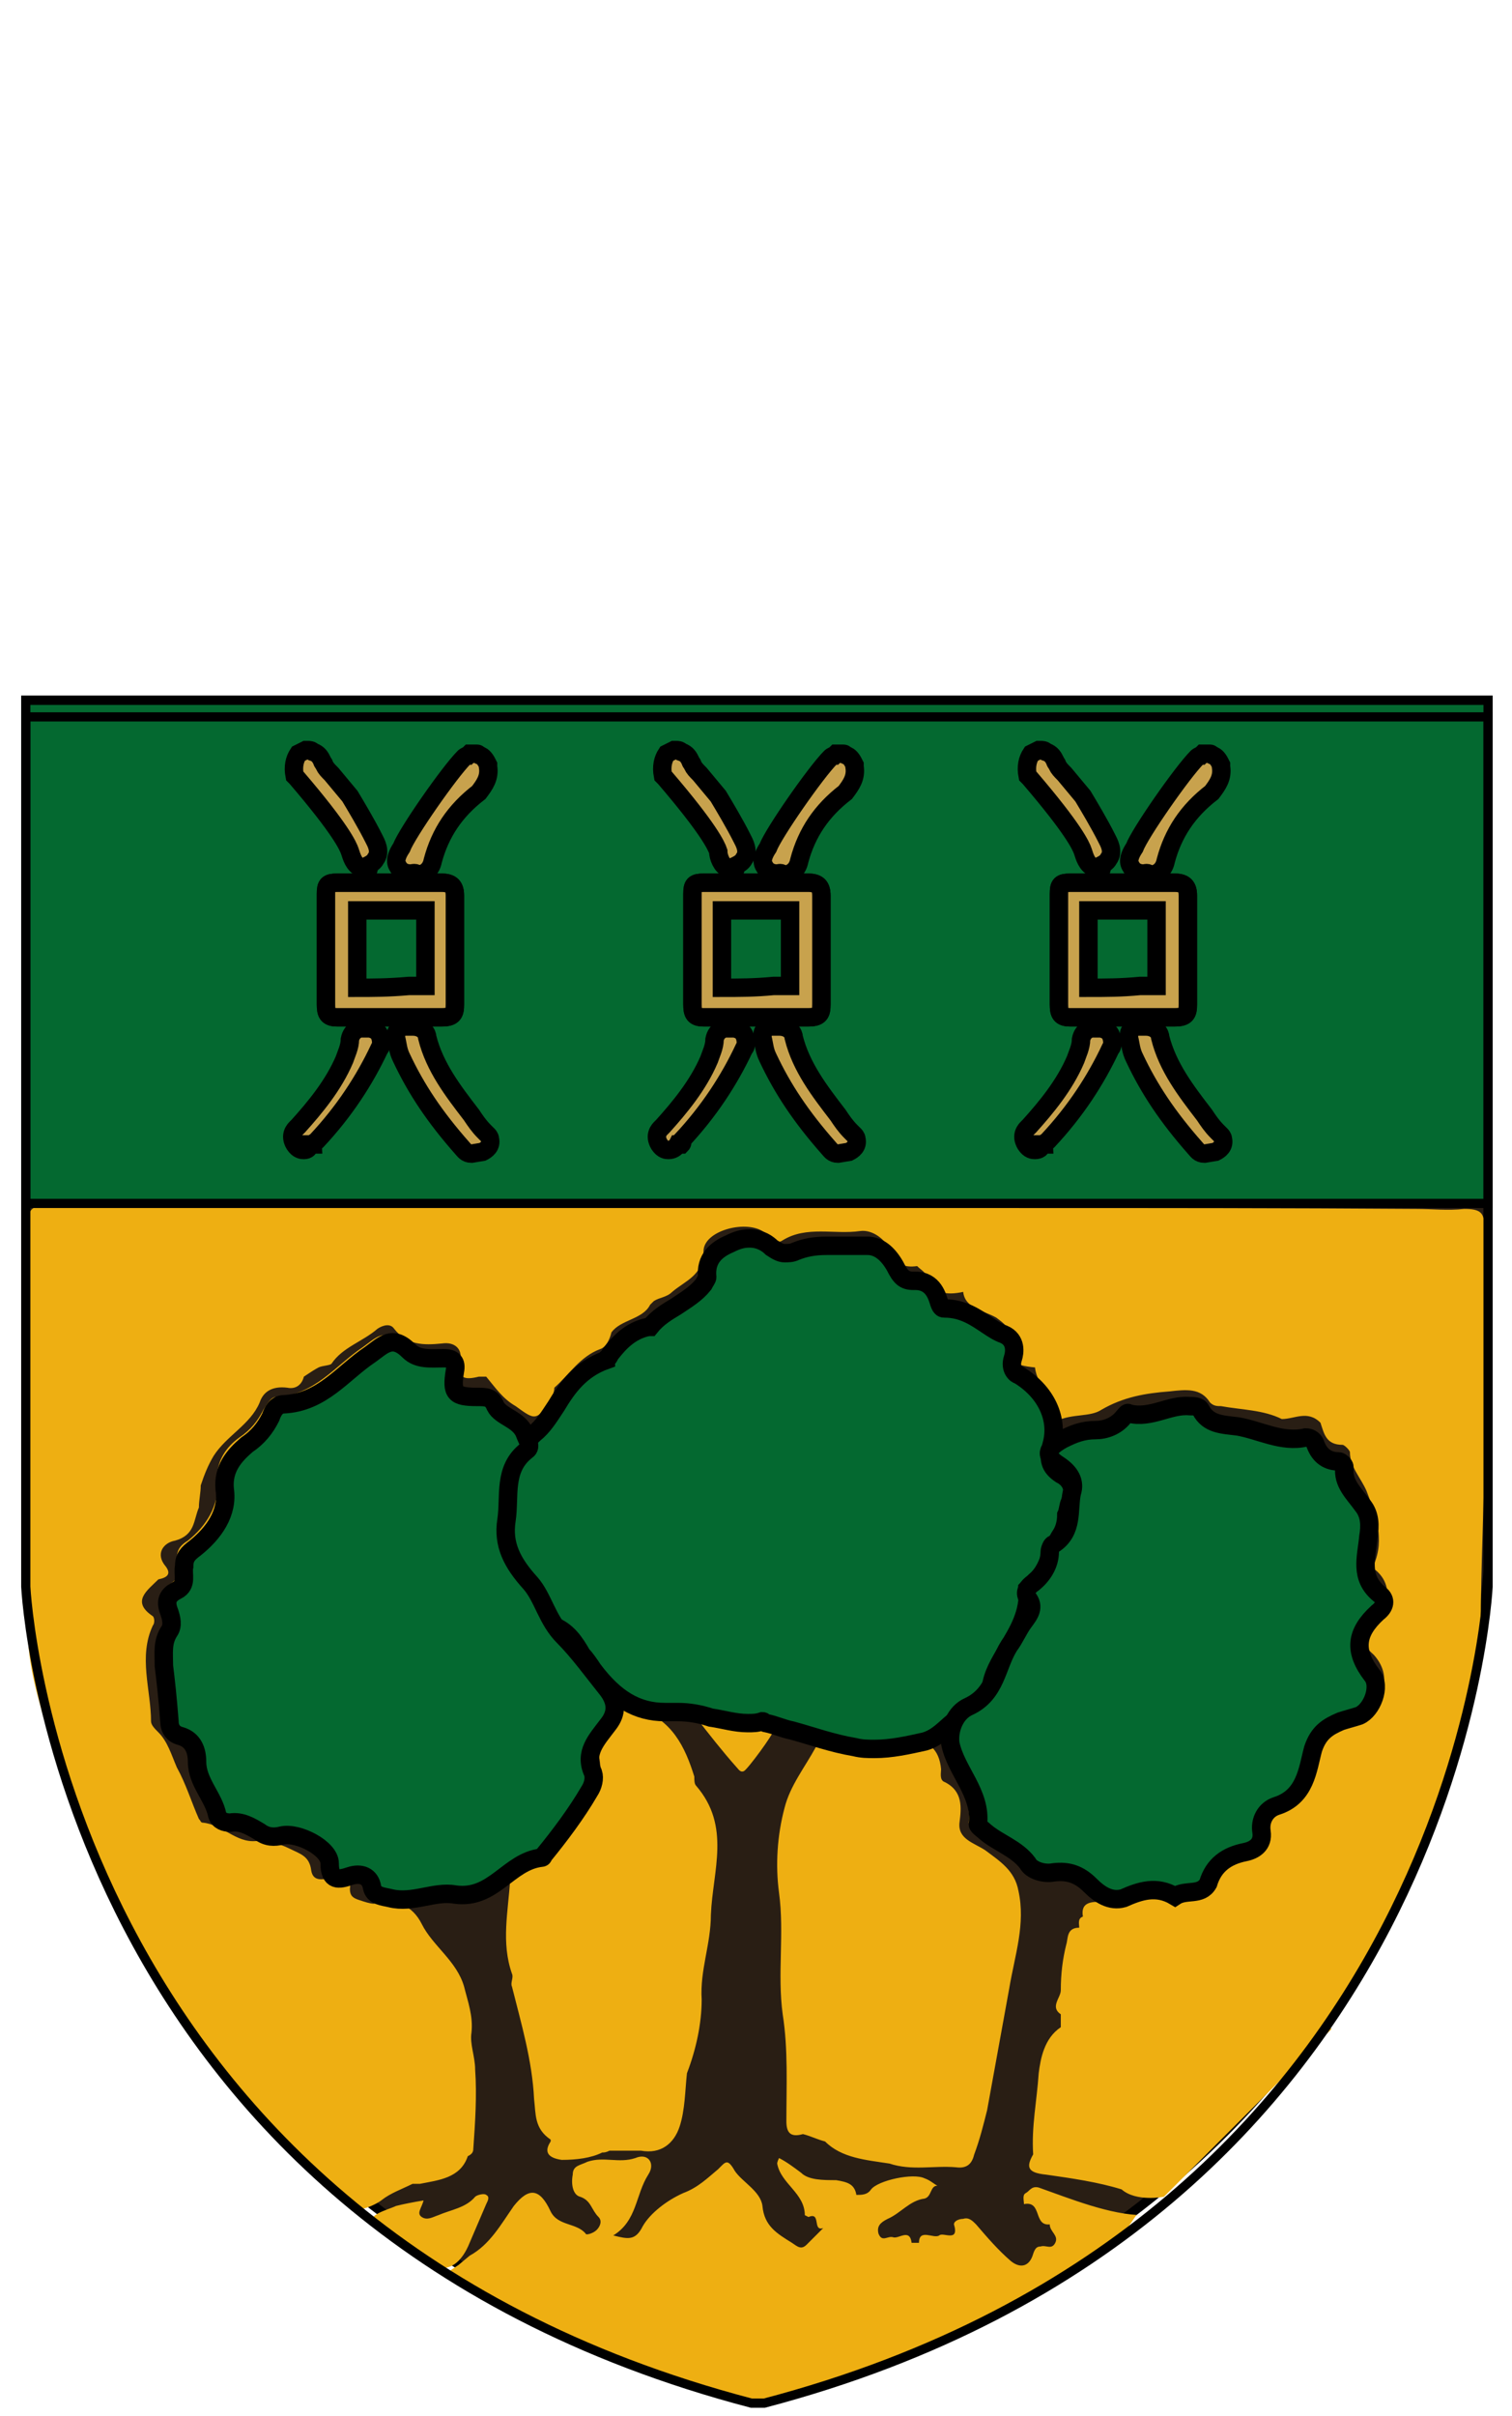
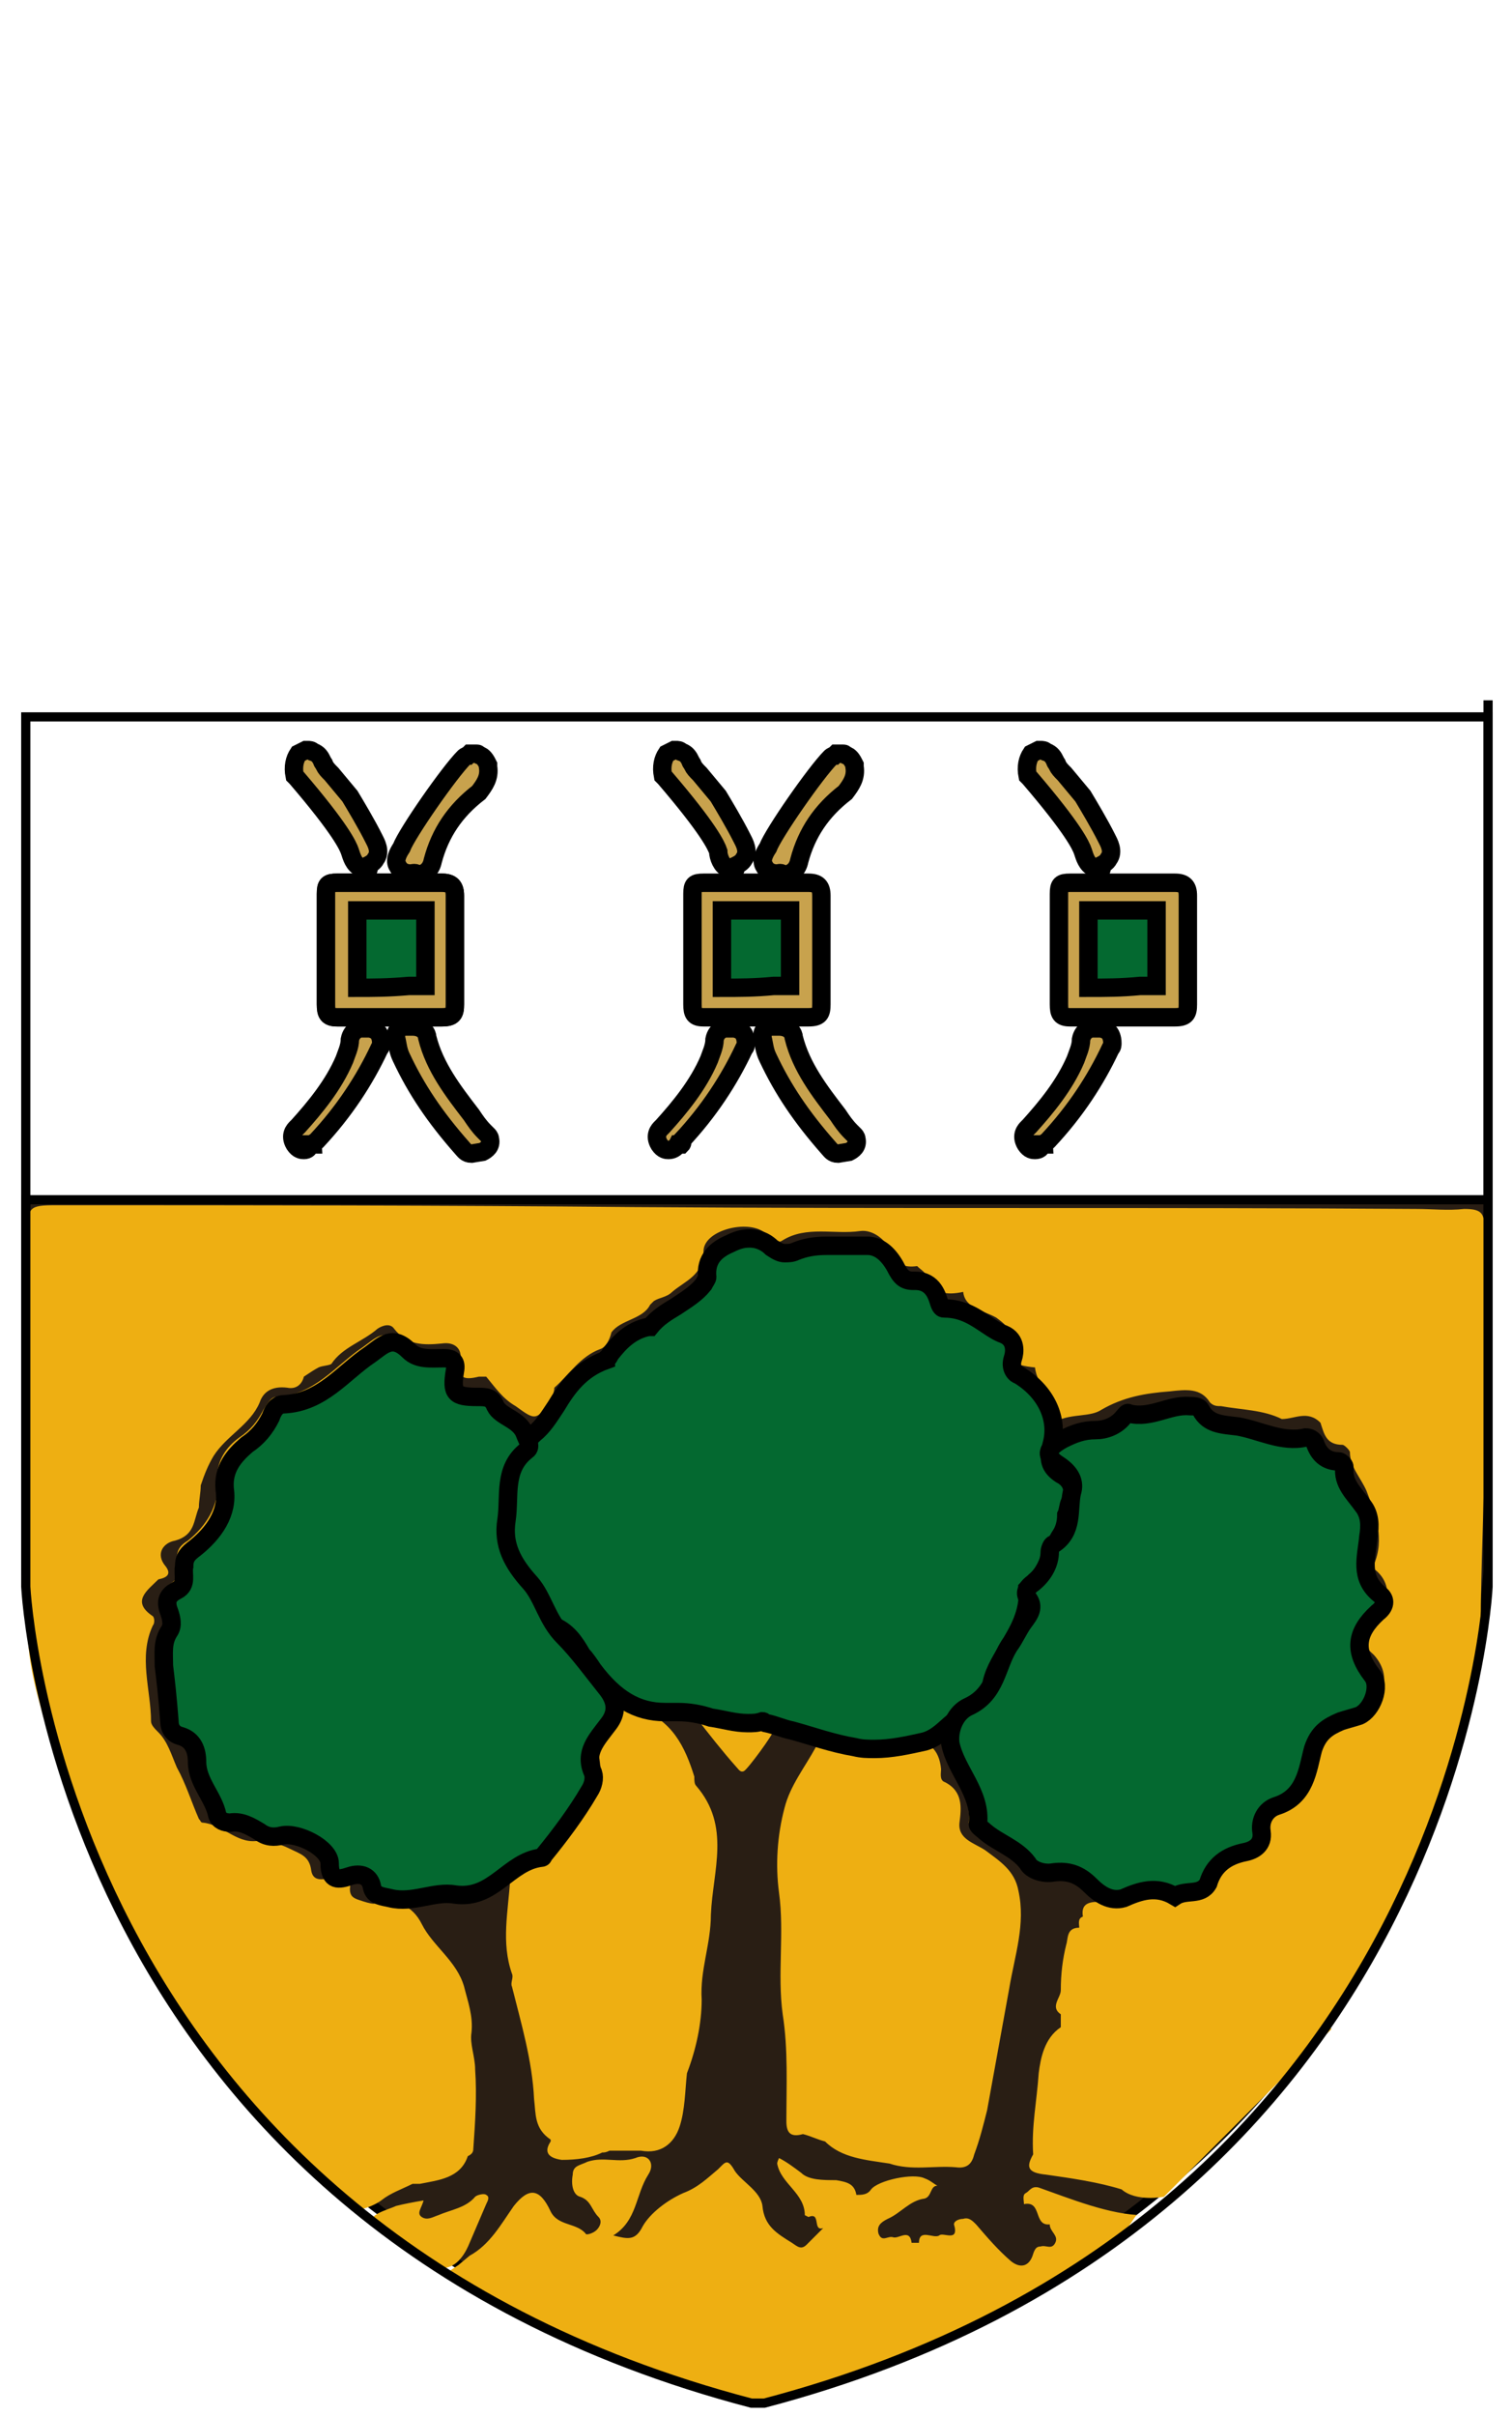
<svg xmlns="http://www.w3.org/2000/svg" version="1.1" id="Layer_1_xA0_Image_1_" x="0px" y="0px" viewBox="0 0 82.1 131.1" style="enable-background:new 0 0 82.1 131.1;" xml:space="preserve" width="82.1" height="131.1">
  <style type="text/css"> .st0{fill:#291E14;stroke:#000000;stroke-width:0.5;stroke-miterlimit:10;} .st1{fill:#EEAF12;} .st2{fill:#046930;stroke:#000000;stroke-miterlimit:10;} .st3{fill:#669EDD;} .st4{fill:#046930;stroke:#000000;stroke-width:0.5;stroke-miterlimit:10;} .st5{fill:#C8A24D;stroke:#000000;stroke-miterlimit:10;} .st6{fill:none;stroke:#000000;stroke-width:0.5;stroke-miterlimit:10;} </style>
  <g>
-     <path class="st0" d="M80.8,38v47.2c0,0-1.6,34.4-39.3,44.3h-0.7C3,119.6,1.4,85.2,1.4,85.2V65.1V38H80.8z" />
+     <path class="st0" d="M80.8,38v47.2c0,0-1.6,34.4-39.3,44.3h-0.7C3,119.6,1.4,85.2,1.4,85.2V65.1H80.8z" />
    <path class="st1" d="M72.3,110.1l-0.3-0.3c1.4-1.5,2-3.2,3-4.9l0.1-0.3l0.3-0.6c0.5-0.7,0.5-1.1,0.9-1.8c0.1,0,0.4-0.8,0.4-0.9 c0.2,0,0.4-1.2,0.8-1.9c0.7-1.7,0.3-0.9,0.9-2.6c1.1-3,1.4-5.5,2-8.5c0-3.3,0.2-6.7,0.2-10c0-3.9,0-7.8,0-11.7c0-0.8-0.2-1-1.1-1 c-0.9,0.1-1.7,0-2.6,0c-14.1-0.1-28.3,0-42.4-0.1c-10.5-0.1-21-0.1-31.5-0.1c-1.4,0-1.5,0.1-1.5,1.5c0,7.1,0,14.3,0,21.4 c0,2.1,0.6,4,1.2,6c0.9,2.8,1.8,5.6,3.1,8.3c1.4,3,3,5.9,5,8.6c0.1,0.2,0.3,0.3,0.5,0.2l0,0l0,0c-0.1,0.3,0.1,0.5,0.2,0.7 c1.1,1.2,2.3,2.4,3.4,3.6c0.3,0.3-0.1,0.4,0.4,0.4c0.1,0.1,0.2,0.2,0.2,0.3c0,0.1,0.3,0.3,0.3,0.3c0.8,1,1.9,1.9,3.2,3.1 c0.3,0.3,1.3-0.1,1.7-0.4c0.5-0.4,1.1-0.6,1.7-0.9c0.1,0,0.3,0,0.4,0c1-0.2,2.2-0.3,2.6-1.5c0.2-0.1,0.3-0.2,0.3-0.4 c0.1-1.4,0.2-2.9,0.1-4.3c0-0.7-0.3-1.4-0.2-2c0.1-0.9-0.2-1.7-0.4-2.5c-0.4-1.4-1.7-2.2-2.3-3.4c-0.5-1-1.4-1.4-2.6-1.1 c-0.2,0-0.5-0.1-0.8-0.2c-0.3-0.1-0.5-0.2-0.5-0.6c0.1-0.8-0.4-0.8-1-0.6c-0.5,0.1-1,0.2-1.1-0.4c-0.1-0.8-0.6-0.9-1.2-1.2 c-0.6-0.3-1.2-0.4-1.8-0.4c-1.1,0.1-1.8-0.9-2.9-1c-0.1,0-0.1-0.1-0.2-0.2c-0.4-0.9-0.7-1.9-1.2-2.8c-0.3-0.7-0.5-1.4-1-1.9 c-0.2-0.2-0.4-0.4-0.4-0.6c0-1.7-0.7-3.5,0.1-5.2c0.1-0.1,0.1-0.4,0-0.5c-1.2-0.8-0.3-1.4,0.3-2C9.1,85.6,9.3,85.4,9,85 c-0.6-0.7-0.1-1.3,0.5-1.4c1.1-0.3,1-1.1,1.3-1.8c0-0.4,0.1-0.8,0.1-1.2c0.2-0.6,0.4-1.1,0.7-1.6c0.7-1.1,2-1.7,2.5-2.9 c0.2-0.6,0.7-0.9,1.5-0.8c0.5,0.1,0.8-0.2,0.9-0.6c0.3-0.2,0.6-0.4,0.8-0.5c0.2-0.1,0.6-0.1,0.7-0.2c0.6-0.9,1.7-1.2,2.5-1.9 c0.3-0.2,0.7-0.3,0.9,0C22.1,73,23,73,24,72.9c0.7-0.1,1.1,0.3,1,0.9c-0.2,1,0.2,1.1,1,0.9c0.1,0,0.3,0,0.4,0 c0.5,0.6,0.9,1.2,1.6,1.6c1.1,0.8,1.1,0.8,2-0.4c0-0.2,0.1-0.4,0.1-0.6c0.8-0.7,1.4-1.7,2.5-2.1c0.3-0.1,0.5-0.5,0.6-0.9l0,0 c0.5-0.7,1.7-0.7,2.1-1.5c0.1-0.1,0.1-0.1,0.2-0.2c0.3-0.2,0.7-0.2,1-0.5c0.7-0.6,1.7-0.9,1.7-2.2c0-1.1,2.2-1.7,3.2-1.1 c0.3,0.2,0.7,0.8,1.1,0.5c1.3-0.8,2.8-0.3,4.2-0.5c0.7-0.1,1.4,0.5,1.6,1c0.3,0.8,0.8,1,1.5,0.9l0,0c0.2,0.2,0.4,0.3,0.5,0.5 c0.3,1,1.1,1.1,2,0.9c0,0,0,0,0,0c0.1,0.9,1.1,1,1.8,1.4c0.4,0.3,0.8,0.6,0.7,1c-0.5,1.3,0.3,1.6,1.4,1.7c0,0,0,0,0,0 c0.1,1,1.1,1.7,0.9,2.7c0,0.1,0.2,0.2,0.3,0.2c0.8-0.4,1.8-0.2,2.4-0.6c1.2-0.7,2.4-0.9,3.7-1c0.9-0.1,1.7-0.2,2.2,0.6 c0.2,0.2,0.4,0.2,0.6,0.2c1.1,0.2,2.3,0.2,3.3,0.7c0.7,0,1.4-0.5,2.1,0.2c0.2,0.6,0.3,1.2,1.2,1.2c0.1,0,0.4,0.3,0.4,0.4 c0,0.8,0.6,1.4,0.9,2.1c0.5,1.3,1,2.6,0.4,4c0,0.1,0,0.3,0.1,0.3c0.7,0.6,0.7,1.3,0.6,2.1l0,0c-0.5,0.4-0.9,0.8-1,1.4 c0,0.2,0,0.3,0,0.5c-0.1,0.3,0.1,0.4,0.3,0.6c1,1.1,0.6,2.5-0.7,3.2c-0.8,0.5-2.3,0.4-2.2,1.9c0,0.1-0.3,0.3-0.4,0.4 c-0.2,0.2-0.3,0.3-0.2,0.6c0.2,0.7-0.3,1-0.9,1.4c-0.6,0.4-1.6,0.6-1.5,1.6c0.2,1-0.5,1.4-1.4,1.6c-0.6,0.1-0.9,0.4-1.2,0.9 c-0.5,1-1.5,1.7-2.6,1.6c-1.3-0.1-2.6,0.2-3.9,0.2c-0.6,0-0.9,0.2-0.8,0.8c-0.3,0.1-0.2,0.4-0.2,0.6c-0.7,0-0.6,0.6-0.7,0.9 c-0.2,0.8-0.3,1.6-0.3,2.5c0,0.4-0.6,0.9,0,1.3c0,0.2,0,0.5,0,0.7c-0.9,0.6-1.1,1.7-1.2,2.5c-0.1,1.5-0.4,2.9-0.3,4.4 c-0.4,0.7-0.3,1,0.7,1.1c1.4,0.2,2.8,0.4,4.1,0.8c0.8,0.7,2.3,0.4,2.3,0.4 M32.7,116.8c0.1,0,0.2,0,0.4-0.1c0.6,0,1.1,0,1.7,0 c1.1,0.2,1.8-0.4,2.1-1.3c0.3-0.9,0.3-2,0.4-2.9c0.5-1.3,0.8-2.7,0.8-4c-0.1-1.6,0.5-3,0.5-4.6c0.1-2.4,1.1-4.8-0.8-7 c-0.1-0.1-0.1-0.3-0.1-0.5c-0.5-1.6-1.2-3.1-3.1-3.7c-0.2-0.1-0.4-0.3-0.7-0.2c-0.3,0.2-1.5,2.4-1.4,2.7c0.2,0.8,0.1,1.4-0.5,2.1 c-1,1.7-1.7,3.7-4,4.5c-0.1,0.1-0.3,0.1-0.3,0.2c-0.1,1.7-0.5,3.4,0.1,5.1c0.1,0.2-0.1,0.5,0,0.7c0.5,2,1.1,4,1.2,6.1 c0.1,0.8,0,1.6,0.9,2.2c0,0,0,0.1,0,0.1c-0.4,0.6-0.1,0.9,0.6,1C31.3,117.2,32.1,117.1,32.7,116.8z M48.3,117.4 c1.2,0.4,2.4,0.1,3.6,0.2c0.7,0.1,0.9-0.3,1-0.7c0.3-0.8,0.5-1.6,0.7-2.4c0.4-2.2,0.8-4.4,1.2-6.6c0.3-1.8,0.9-3.5,0.5-5.3 c-0.2-1.1-1-1.6-1.8-2.2c-0.6-0.4-1.5-0.6-1.4-1.5c0.1-0.8,0.2-1.7-0.8-2.2c-0.3-0.1-0.2-0.5-0.2-0.7c-0.1-1.1-0.7-1.6-1.8-1.6 c-1.5,0-3,0.5-4.5,0.1c-0.2-0.1-0.4,0.2-0.5,0.3c-0.6,1.1-1.4,2.1-1.7,3.3c-0.4,1.5-0.5,3.1-0.3,4.6c0.3,2.2-0.1,4.4,0.2,6.6 c0.3,1.9,0.2,3.9,0.2,5.8c0,0.6,0.2,0.9,0.9,0.7c0.4,0.1,0.8,0.3,1.2,0.4C45.7,117.1,47,117.2,48.3,117.4z M25.1,123.2L25.1,123.2 M27.6,125.1c1.1,1.1,3,1.3,4.2,2.3c0.3,0.3,0.8-0.2,1.2,0.3c0.7,0.9,2.1,0.9,3.1,1.3c1.2,0.5,2.7,0.7,4.1,1.1 c0.6,0.2,1.4,0.4,1.9,0.2c1.3-0.6,2.7-0.7,4-1.3c1.2-0.1,3.8-1.5,3.8-1.5s1.7-0.8,2.7-1.2c2.1-0.9,3.7-2.2,5.6-3.2 c0.7-0.3,2.2-1.2,2.8-1.9c0.2-0.3,0.3-0.4,0.7-1c0,0,0.5,0,0.4,0c-1.8,0-4-0.9-5.7-1.5c-0.4-0.1-0.5,0.2-0.7,0.3 c-0.2,0.1-0.1,0.4-0.1,0.6c1-0.2,0.5,1.2,1.4,1.1c0,0.4,0.5,0.6,0.3,1c-0.2,0.4-0.5,0.1-0.8,0.2c-0.2,0-0.3,0.1-0.4,0.4 c-0.2,0.7-0.7,0.8-1.2,0.4c-0.7-0.6-1.3-1.3-1.9-2c-0.2-0.2-0.4-0.4-0.7-0.3c-0.2,0-0.5,0.1-0.5,0.3c0.3,1-0.6,0.4-0.8,0.6 c-0.3,0.2-1.1-0.4-1.1,0.4l0,0c-0.1,0-0.3,0-0.4,0l0,0c-0.1-0.8-0.7-0.2-1-0.3c-0.3-0.1-0.6,0.3-0.8-0.2c-0.1-0.4,0.1-0.6,0.5-0.8 c0.7-0.3,1.2-1,2-1.1c0.4-0.1,0.3-0.7,0.7-0.7c-0.2-0.1-0.4-0.3-0.7-0.4c-0.6-0.3-2.5,0.1-2.9,0.6c-0.2,0.3-0.5,0.3-0.8,0.3l0,0 c-0.1-0.6-0.5-0.7-1.1-0.8c-0.7,0-1.5,0-1.9-0.4c-0.4-0.3-0.8-0.6-1.2-0.8c-0.1,0.2-0.1,0.3-0.1,0.3c0.2,1.1,1.5,1.6,1.5,2.8 c0,0,0.2,0.1,0.2,0.1c0.7-0.3,0.2,0.8,0.8,0.6c-0.3,0.3-0.6,0.6-0.9,0.9c-0.3,0.3-0.5,0.1-0.8-0.1c-0.8-0.5-1.5-0.9-1.6-2 c-0.1-0.8-1.1-1.3-1.5-1.9c-0.4-0.7-0.5-0.5-0.9-0.1c-0.6,0.5-1.1,1-1.9,1.3c-0.9,0.4-1.8,1.1-2.2,1.8c-0.4,0.8-0.8,0.7-1.6,0.5 c1.3-0.8,1.2-2.2,1.9-3.3c0.4-0.6,0-1.2-0.7-0.9c-0.9,0.3-1.7-0.1-2.6,0.2c-0.4,0.2-0.8,0.2-0.8,0.7c-0.1,0.5,0,1.1,0.4,1.2 c0.6,0.2,0.6,0.7,1,1.1c0.2,0.2,0.1,0.5-0.1,0.7c-0.2,0.2-0.6,0.3-0.6,0.2c-0.5-0.6-1.5-0.4-1.9-1.2c-0.6-1.3-1.2-1.3-2-0.3 c-0.7,1-1.3,2.1-2.4,2.7l-0.6,0.5l-0.6,0.4 M27.7,82.6c-0.1,0.9,0,1.7,0.7,2.2c0.7,0.4,0.8,1,0.9,1.6c0.1,0.5,0.2,0.9,0.7,1.1 c1.3,0.5,1.6,1.7,2.3,2.7c1,1.3,2.2,2.2,3.8,2.1c1.7-0.1,3.2,0.9,4.9,0.5c0.1,0,0.3,0.1,0.4,0.1c1.6,0.5,3.1,1,4.7,1.4 c1.2,0.2,2.5,0,3.6-0.5c1.1-0.5,1.7-1.6,2.9-2.1c0.2-0.1,0.4-0.3,0.4-0.4c0.3-1.9,2.2-3.2,2-5.3c0-0.2,0.3-0.5,0.5-0.7 c0.7-0.7,0.8-1.7,1.3-2.4c0.3-0.4,0.2-1.2,0.4-1.8c0.1-0.3,0.1-0.7-0.3-0.9c-0.9-0.5-1-1.2-0.8-2.1c0.3-1.2-0.3-2.6-1.6-3.3 c-0.5-0.3-0.7-0.9-0.6-1.4c0.1-0.3,0.2-0.6-0.2-0.8c-1-0.4-1.7-1.4-2.9-1.4c-0.4,0-0.7-0.2-0.8-0.6c-0.1-0.4-0.3-0.9-0.8-0.8 c-0.9,0-1.2-0.5-1.6-1.1c-0.2-0.4-0.6-0.9-1.1-0.8c-1.2,0.1-2.5-0.3-3.7,0.2c-0.8,0.3-1.4,0.2-1.9-0.2c-0.6-0.5-1-0.5-1.7-0.1 c-0.7,0.3-1,0.6-0.9,1.3c0,0.3-0.1,0.5-0.2,0.7c-0.7,1.1-2.1,1.5-3,2.5c-0.1,0.1-0.2,0.1-0.3,0.1c-0.8,0.2-1.2,0.7-1.7,1.2 c-0.1,0.2-0.2,0.5-0.4,0.5c-2,0.6-2.4,2.7-3.8,3.9C28,79,27.4,80.8,27.7,82.6z M8.6,90.3c0.1,0.9,0.1,1.8,0.2,2.7 c0,0.4,0.2,0.7,0.6,0.8c0.7,0.2,0.9,0.7,0.9,1.4c0,1.1,0.9,1.9,1.1,2.9c0.1,0.3,0.3,0.4,0.7,0.4c0.6-0.1,1.1,0.2,1.6,0.5 c0.4,0.3,0.7,0.3,1.2,0.2c0.9-0.2,2.6,0.7,2.6,1.5c0,0.9,0.6,0.8,1.1,0.7c0.7-0.2,1.1,0,1.2,0.6c0.1,0.5,0.6,0.5,1,0.6 c1.2,0.3,2.4-0.4,3.5-0.2c2.2,0.4,2.9-1.8,4.7-2c0,0,0-0.1,0.1-0.1c0.9-1.1,1.8-2.3,2.5-3.5c0.2-0.3,0.4-0.7,0.2-1 c-0.4-1.1,0.3-1.8,0.8-2.6c0.4-0.5,0.6-1.2,0-1.9c-0.8-1-1.6-2.1-2.4-2.9c-0.9-0.9-1.1-2.1-1.8-2.9c-1-1.1-1.5-2.1-1.3-3.4 c0.2-1.3-0.2-2.8,1.1-3.8c0.3-0.2,0.1-0.6-0.1-0.9c-0.3-0.7-1.2-0.9-1.6-1.5c-0.3-0.5-0.6-0.5-1-0.5c-1.2,0-1.4-0.3-1.2-1.4 c0.1-0.6-0.1-0.7-0.6-0.7c-0.7,0-1.4,0.1-1.9-0.4c-0.9-0.9-1.4-0.3-2.1,0.2c-1.5,1-2.6,2.6-4.7,2.7c-0.3,0-0.5,0.4-0.7,0.7 c-0.3,0.6-0.7,1.1-1.3,1.5c-0.7,0.5-1.3,1.3-1.2,2.4c0.1,1.3-0.6,2.4-1.6,3.2c-0.5,0.3-0.6,0.6-0.6,1c0,0.5,0.2,1-0.3,1.3 c-0.5,0.3-0.5,0.7-0.4,1.2c0.1,0.4,0.2,0.7,0,1C8.5,89,8.6,89.6,8.6,90.3z M63.5,102.9c0.5-0.4,1.4-0.1,1.6-0.8c0.3-1,1-1.5,2-1.7 c0.6-0.1,1.1-0.4,0.9-1.1c-0.1-0.7,0.2-1.2,0.8-1.4c1.6-0.5,1.7-2,2-3.1c0.3-0.9,0.8-1.2,1.5-1.5c0.3-0.1,0.7-0.2,1-0.3 c0.7-0.3,1.2-1.6,0.7-2.2c-1.1-1.2-1-2.3,0.3-3.4c0.3-0.3,0.5-0.7,0.1-1c-1-0.9-0.6-2.1-0.6-3.1c0-0.7,0-1.2-0.3-1.7 c-0.4-0.6-1.1-1.2-1-2.1c0-0.1-0.2-0.3-0.3-0.3c-0.7,0-1.1-0.4-1.3-1c-0.1-0.2-0.3-0.3-0.5-0.3c-1.3,0.4-2.5-0.4-3.7-0.6 c-0.8-0.1-1.6-0.1-2-0.9c-0.1-0.2-0.3-0.2-0.6-0.2c-1.1-0.1-2.1,0.7-3.3,0.4c-0.1,0-0.2,0.2-0.3,0.2c-0.4,0.4-0.9,0.6-1.5,0.7 c-0.6,0-1.2,0.2-1.8,0.5c-0.9,0.4-1,0.9-0.2,1.4c0.6,0.4,0.8,0.9,0.7,1.5c-0.3,1,0.1,2.1-1,2.8c-0.1,0.1-0.2,0.3-0.2,0.4 c0,0.7-0.4,1.2-0.9,1.7c-0.2,0.2-0.5,0.5-0.3,0.8c0.4,0.5,0,0.9-0.2,1.3c-0.3,0.4-0.5,0.9-0.8,1.3c-0.7,1.1-0.7,2.6-2.2,3.3 c-0.6,0.3-1.1,1.2-1,2c0.2,1.5,1.7,2.7,1.5,4.4c0,0.1,0.2,0.3,0.4,0.4c0.7,0.6,1.7,0.8,2.3,1.7c0.2,0.3,0.9,0.5,1.4,0.5 c0.8-0.1,1.5,0.1,2,0.7c0.5,0.5,1.1,0.9,1.8,0.7C61.6,102.6,62.5,102.2,63.5,102.9z M23,119.4c-0.6,0.1-1.1,0.2-1.5,0.3 c-0.4,0.2-1.7,0.5-1.2,1c0.8,0.6,2.1,1.8,3.1,2.2c1,0.5,1.7-0.2,2.1-1.2c0.3-0.7,0.6-1.4,0.9-2.1c0.1-0.2,0.2-0.4,0-0.5 c-0.1-0.1-0.5,0-0.6,0.1c-0.5,0.6-1.3,0.7-2,1c-0.3,0.1-0.6,0.3-0.9,0.1C22.6,120.1,22.9,119.8,23,119.4z M42,93.9 c-0.1-0.1-0.1-0.2-0.2-0.2c-0.6-0.2-1.1-0.6-1.8-0.5c-0.6,0.1-1.2,0.2-1.7-0.4c-0.1-0.1-0.3-0.2-0.5-0.1c-0.2,0.2-0.1,0.3,0,0.5 c0.7,0.9,1.4,1.8,2.2,2.7c0.1,0.1,0.2,0.3,0.4,0.2C40.6,96,42,94.1,42,93.9z" />
    <g>
      <path class="st2" d="M47.5,94.9c-0.4,0-0.7,0-1.1-0.1c-1.2-0.2-2.3-0.6-3.4-0.9c-0.5-0.1-0.9-0.3-1.4-0.4c-0.1,0-0.1-0.1-0.2-0.1 c-0.3,0.1-0.5,0.1-0.8,0.1c-0.7,0-1.3-0.2-2-0.3c-0.6-0.2-1.2-0.3-1.8-0.3c-0.1,0-0.2,0-0.3,0c-0.1,0-0.2,0-0.4,0 c-1.5,0-2.7-0.7-3.9-2.3c-0.2-0.3-0.4-0.6-0.6-0.8c-0.4-0.7-0.8-1.3-1.6-1.6c-0.6-0.2-0.9-0.7-1-1.5c-0.1-0.6-0.2-0.9-0.7-1.2 c-0.8-0.5-1.1-1.4-0.9-2.6c-0.3-1.9,0.3-3.9,1.6-5.1c0.5-0.4,0.8-0.9,1.2-1.5c0.6-1,1.3-2,2.7-2.5c0,0,0-0.1,0.1-0.1 c0.1-0.1,0.1-0.2,0.2-0.3c0.4-0.5,1-1.2,2-1.4l0.1,0c0.4-0.5,0.9-0.8,1.4-1.1c0.6-0.4,1.1-0.7,1.5-1.2c0.1-0.2,0.2-0.3,0.2-0.4 c-0.1-1,0.5-1.5,1.2-1.8c0.4-0.2,0.7-0.3,1.1-0.3c0.6,0,1,0.3,1.2,0.5c0.3,0.2,0.5,0.3,0.7,0.3c0.2,0,0.4,0,0.6-0.1 c0.5-0.2,1-0.3,1.7-0.3c0.3,0,0.6,0,0.8,0c0.3,0,0.5,0,0.8,0c0.2,0,0.3,0,0.5,0c0,0,0.1,0,0.1,0c0.6,0,1.1,0.4,1.5,1.1 c0.3,0.6,0.5,0.8,1,0.8l0.1,0c1,0,1.2,0.9,1.3,1.2c0.1,0.3,0.2,0.3,0.3,0.3c1,0,1.7,0.5,2.3,0.9c0.3,0.2,0.6,0.4,0.9,0.5 c0.7,0.3,0.6,1,0.5,1.3c-0.2,0.6,0.2,0.9,0.3,0.9c1.5,0.9,2.2,2.4,1.8,3.8c-0.2,0.8-0.1,1.2,0.5,1.6c0.6,0.3,0.8,0.9,0.5,1.5 c-0.1,0.2-0.1,0.5-0.2,0.7c0,0.4-0.1,0.8-0.3,1.1c-0.2,0.3-0.3,0.6-0.5,1c-0.2,0.5-0.4,1.1-0.9,1.5l-0.1,0.1 c-0.1,0.1-0.2,0.2-0.3,0.3c0.1,1.3-0.5,2.3-1.1,3.3c-0.4,0.7-0.8,1.3-0.9,2.1c-0.1,0.3-0.4,0.7-0.7,0.8c-0.5,0.2-0.9,0.6-1.3,1 c-0.5,0.4-0.9,0.9-1.6,1.1C49.3,94.7,48.4,94.9,47.5,94.9z" />
      <path class="st2" d="M8.9,90.4c0-0.7-0.1-1.3,0.3-1.9c0.2-0.3,0.1-0.7,0-1c-0.2-0.5-0.2-0.9,0.4-1.2C10.2,86,9.9,85.4,10,85 c0-0.5,0.2-0.7,0.6-1c1-0.8,1.8-1.9,1.6-3.2c-0.1-1.1,0.5-1.8,1.2-2.4c0.6-0.4,1-0.9,1.3-1.5c0.1-0.3,0.3-0.7,0.7-0.7 c2.1-0.1,3.2-1.7,4.7-2.7c0.7-0.5,1.2-1.1,2.1-0.2c0.5,0.5,1.2,0.4,1.9,0.4c0.5,0,0.7,0.2,0.6,0.7c-0.2,1.2,0,1.4,1.2,1.4 c0.5,0,0.8,0,1,0.5c0.3,0.6,1.3,0.7,1.6,1.5c0.1,0.3,0.4,0.7,0.1,0.9c-1.3,1-0.9,2.5-1.1,3.8c-0.2,1.3,0.3,2.3,1.3,3.4 c0.7,0.8,0.9,2,1.8,2.9c0.8,0.8,1.6,1.9,2.4,2.9c0.6,0.8,0.4,1.4,0,1.9c-0.6,0.8-1.3,1.5-0.8,2.6c0.1,0.3,0,0.7-0.2,1 c-0.7,1.2-1.6,2.4-2.5,3.5c0,0,0,0.1-0.1,0.1c-1.8,0.2-2.6,2.3-4.7,2c-1.1-0.2-2.3,0.5-3.5,0.2c-0.4-0.1-0.9-0.1-1-0.6 c-0.1-0.6-0.6-0.8-1.2-0.6c-0.6,0.2-1.1,0.3-1.1-0.7c0-0.8-1.7-1.7-2.6-1.5c-0.4,0.1-0.8,0.1-1.2-0.2c-0.5-0.3-1-0.6-1.6-0.5 c-0.3,0-0.6-0.1-0.7-0.4c-0.2-1-1.1-1.8-1.1-2.9c0-0.6-0.2-1.2-0.9-1.4c-0.4-0.1-0.6-0.4-0.6-0.8C9.1,92.1,9,91.2,8.9,90.4z" />
      <path class="st2" d="M63.8,102.9c-1-0.6-1.9-0.3-2.8,0.1c-0.7,0.2-1.3-0.2-1.8-0.7c-0.6-0.6-1.2-0.8-2-0.7 c-0.5,0.1-1.2-0.1-1.4-0.5c-0.6-0.8-1.6-1.1-2.3-1.7c-0.1-0.1-0.4-0.3-0.4-0.4c0.2-1.7-1.2-2.9-1.5-4.4c-0.1-0.8,0.3-1.7,1-2 c1.5-0.7,1.5-2.2,2.2-3.3c0.3-0.4,0.5-0.9,0.8-1.3c0.3-0.4,0.6-0.8,0.2-1.3c-0.2-0.3,0-0.6,0.3-0.8c0.5-0.4,0.9-1,0.9-1.7 c0-0.1,0.1-0.4,0.2-0.4c1.1-0.7,0.8-1.9,1-2.8c0.2-0.6-0.1-1.1-0.7-1.5c-0.8-0.5-0.7-0.9,0.2-1.4c0.6-0.3,1.1-0.5,1.8-0.5 c0.5,0,1.1-0.2,1.5-0.7c0.1-0.1,0.2-0.3,0.3-0.2c1.2,0.3,2.2-0.5,3.3-0.4c0.2,0,0.5,0,0.6,0.2c0.4,0.8,1.2,0.8,2,0.9 c1.2,0.2,2.4,0.9,3.7,0.6c0.2,0,0.4,0.1,0.5,0.3c0.2,0.6,0.6,1,1.3,1c0.1,0,0.3,0.2,0.3,0.3c-0.1,0.9,0.5,1.4,1,2.1 c0.4,0.5,0.4,1.1,0.3,1.7c-0.1,1.1-0.5,2.2,0.6,3.1c0.4,0.3,0.3,0.7-0.1,1c-1.2,1.1-1.3,2.1-0.3,3.4c0.5,0.6,0,1.9-0.7,2.2 c-0.3,0.1-0.7,0.2-1,0.3c-0.7,0.3-1.2,0.6-1.5,1.5c-0.3,1.1-0.4,2.6-2,3.1c-0.6,0.2-0.9,0.8-0.8,1.4c0.1,0.7-0.4,1-0.9,1.1 c-1,0.2-1.7,0.7-2,1.7C65.2,102.9,64.4,102.5,63.8,102.9z" />
    </g>
    <path class="st3" d="M47.9,47.6" />
-     <rect x="1.4" y="38" class="st4" width="79.4" height="27.3" />
    <g>
      <g>
        <path class="st5" d="M42.2,47.4c-0.4,0-0.6-0.2-0.7-0.4c-0.2-0.3,0-0.7,0.2-1l0,0c0.3-0.8,2.6-4.1,3.4-4.9c0,0,0.1-0.1,0.2-0.1 c0,0,0.1-0.1,0.1-0.1c0,0,0.1,0,0.2,0c0,0,0,0,0,0c0,0,0,0,0.1,0c0,0,0,0,0.1,0c0,0,0,0,0,0c0.1,0,0.1,0.1,0.2,0.1 c0.2,0.1,0.3,0.3,0.4,0.5c0,0,0,0,0,0.1c0.1,0.6-0.2,1-0.5,1.4c0,0,0,0,0,0c-1.3,1-2.1,2.2-2.5,3.7c-0.1,0.5-0.4,0.7-0.8,0.8 C42.4,47.3,42.3,47.4,42.2,47.4z" />
-         <path class="st5" d="M37.6,51.6c0-1,0-2,0-3.1c0-0.5,0.1-0.6,0.6-0.6c1.9,0,3.8,0,5.7,0c0.5,0,0.7,0.2,0.7,0.7c0,2,0,4,0,5.9 c0,0.5-0.1,0.7-0.7,0.7c-1.9,0-3.8,0-5.7,0c-0.5,0-0.6-0.2-0.6-0.7C37.6,53.6,37.6,52.6,37.6,51.6C37.6,51.6,37.6,51.6,37.6,51.6 z" />
        <path class="st5" d="M37.6,51.6c0-1,0-2,0-3.1c0-0.5,0.1-0.6,0.6-0.6c1.9,0,3.8,0,5.7,0c0.5,0,0.7,0.2,0.7,0.7c0,2,0,4,0,5.9 c0,0.5-0.1,0.7-0.7,0.7c-1.9,0-3.8,0-5.7,0c-0.5,0-0.6-0.2-0.6-0.7C37.6,53.6,37.6,52.6,37.6,51.6C37.6,51.6,37.6,51.6,37.6,51.6 z" />
        <path class="st2" d="M39.2,53.6c0-0.4,0-0.8,0-1.2c0-0.2,0-0.4,0-0.7c0-0.1,0-0.1,0-0.2c0-0.3,0-0.6,0-0.9c0-0.4,0-0.8,0-1.2 c0.9,0,1.9,0,2.8,0c0.3,0,0.6,0,0.9,0c0,1.4,0,2.8,0,4.1c-0.3,0-0.6,0-0.9,0C41,53.6,40.1,53.6,39.2,53.6z" />
        <path class="st5" d="M39.8,47.2c-0.1,0-0.2,0-0.3-0.1C39.2,47,39,46.5,39,46.2c-0.1-0.3-0.5-1.2-2.9-4c0,0-0.1-0.1-0.1-0.1 c-0.1-0.5,0-0.9,0.2-1.2c0.2-0.1,0.4-0.2,0.4-0.2c0,0,0.1,0,0.1,0c0.1,0,0.2,0,0.3,0.1c0.3,0.1,0.4,0.3,0.5,0.5 c0,0.1,0.1,0.1,0.1,0.2c0.1,0.2,0.2,0.3,0.4,0.5c0,0,0,0,0,0l1,1.2c0,0,0,0,0,0c0.3,0.5,0.9,1.5,1.3,2.3c0.1,0.2,0.4,0.7,0.1,1.1 c-0.1,0.2-0.3,0.3-0.5,0.4C40,47.2,39.9,47.2,39.8,47.2z" />
        <path class="st5" d="M45.5,62.6c-0.3,0-0.4-0.2-0.5-0.3l0,0c-1.5-1.7-2.5-3.2-3.3-4.9c-0.2-0.4-0.2-0.7-0.3-1.1 c0-0.2,0-0.3,0.1-0.4c0.1-0.2,0.4-0.2,0.5-0.2c0.1,0,0.2,0,0.3,0c0.6,0,0.8,0.4,0.8,0.6c0.4,1.6,1.4,2.9,2.4,4.2 c0.2,0.3,0.4,0.6,0.7,0.9l0.2,0.2c0,0,0.1,0.1,0.1,0.2c0.1,0.4-0.2,0.6-0.4,0.7L45.5,62.6z" />
        <path class="st5" d="M36.3,62.4c-0.1,0-0.3,0-0.5-0.3c-0.3-0.5,0-0.8,0.1-0.9c0,0,0,0,0.1-0.1c0.9-1,1.9-2.2,2.5-3.6 c0.1-0.3,0.3-0.7,0.3-1.1c0.1-0.5,0.5-0.6,0.6-0.6c0.1,0,0.2,0,0.2,0c0,0,0.1,0,0.1,0c0.1,0,0.1,0,0.1,0c0.2,0,0.4,0.1,0.5,0.2 c0.1,0.1,0.2,0.3,0.2,0.6c0,0,0,0,0,0c0,0.1,0,0.2-0.1,0.3c-0.8,1.7-1.9,3.4-3.4,5C37.1,62,37,62.1,37,62.1c0,0,0,0-0.1,0l-0.1,0 C36.7,62.3,36.5,62.4,36.3,62.4z" />
      </g>
      <g>
-         <path class="st5" d="M62.1,47.4c-0.4,0-0.6-0.2-0.7-0.4c-0.2-0.3,0-0.7,0.2-1l0,0c0.3-0.8,2.6-4.1,3.4-4.9c0,0,0.1-0.1,0.2-0.1 c0,0,0.1-0.1,0.1-0.1c0,0,0.1,0,0.2,0c0,0,0,0,0,0c0,0,0,0,0.1,0c0,0,0,0,0.1,0c0,0,0,0,0,0c0.1,0,0.1,0.1,0.2,0.1 c0.2,0.1,0.3,0.3,0.4,0.5c0,0,0,0,0,0.1c0.1,0.6-0.2,1-0.5,1.4c0,0,0,0,0,0c-1.3,1-2.1,2.2-2.5,3.7c-0.1,0.5-0.4,0.7-0.8,0.8 C62.3,47.3,62.2,47.4,62.1,47.4z" />
-         <path class="st5" d="M57.5,51.6c0-1,0-2,0-3.1c0-0.5,0.1-0.6,0.6-0.6c1.9,0,3.8,0,5.7,0c0.5,0,0.7,0.2,0.7,0.7c0,2,0,4,0,5.9 c0,0.5-0.1,0.7-0.7,0.7c-1.9,0-3.8,0-5.7,0c-0.5,0-0.6-0.2-0.6-0.7C57.5,53.6,57.5,52.6,57.5,51.6C57.5,51.6,57.5,51.6,57.5,51.6 z" />
        <path class="st5" d="M57.5,51.6c0-1,0-2,0-3.1c0-0.5,0.1-0.6,0.6-0.6c1.9,0,3.8,0,5.7,0c0.5,0,0.7,0.2,0.7,0.7c0,2,0,4,0,5.9 c0,0.5-0.1,0.7-0.7,0.7c-1.9,0-3.8,0-5.7,0c-0.5,0-0.6-0.2-0.6-0.7C57.5,53.6,57.5,52.6,57.5,51.6C57.5,51.6,57.5,51.6,57.5,51.6 z" />
        <path class="st2" d="M59.1,53.6c0-0.4,0-0.8,0-1.2c0-0.2,0-0.4,0-0.7c0-0.1,0-0.1,0-0.2c0-0.3,0-0.6,0-0.9c0-0.4,0-0.8,0-1.2 c0.9,0,1.9,0,2.8,0c0.3,0,0.6,0,0.9,0c0,1.4,0,2.8,0,4.1c-0.3,0-0.6,0-0.9,0C60.9,53.6,60,53.6,59.1,53.6z" />
        <path class="st5" d="M59.7,47.2c-0.1,0-0.2,0-0.3-0.1c-0.4-0.2-0.5-0.6-0.6-0.9c-0.1-0.3-0.5-1.2-2.9-4c0,0-0.1-0.1-0.1-0.1 c-0.1-0.5,0-0.9,0.2-1.2c0.2-0.1,0.4-0.2,0.4-0.2c0,0,0.1,0,0.1,0c0.1,0,0.2,0,0.3,0.1c0.3,0.1,0.4,0.3,0.5,0.5 c0,0.1,0.1,0.1,0.1,0.2c0.1,0.2,0.2,0.3,0.4,0.5c0,0,0,0,0,0l1,1.2c0,0,0,0,0,0c0.3,0.5,0.9,1.5,1.3,2.3c0.1,0.2,0.4,0.7,0.1,1.1 c-0.1,0.2-0.3,0.3-0.5,0.4C59.9,47.2,59.8,47.2,59.7,47.2z" />
-         <path class="st5" d="M65.4,62.6c-0.3,0-0.4-0.2-0.5-0.3l0,0c-1.5-1.7-2.5-3.2-3.3-4.9c-0.2-0.4-0.2-0.7-0.3-1.1 c0-0.2,0-0.3,0.1-0.4c0.1-0.2,0.4-0.2,0.5-0.2c0.1,0,0.2,0,0.3,0c0.6,0,0.8,0.4,0.8,0.6c0.4,1.6,1.4,2.9,2.4,4.2 c0.2,0.3,0.4,0.6,0.7,0.9l0.2,0.2c0,0,0.1,0.1,0.1,0.2c0.1,0.4-0.2,0.6-0.4,0.7L65.4,62.6z" />
        <path class="st5" d="M56.2,62.4c-0.1,0-0.3,0-0.5-0.3c-0.3-0.5,0-0.8,0.1-0.9c0,0,0,0,0.1-0.1c0.9-1,1.9-2.2,2.5-3.6 c0.1-0.3,0.3-0.7,0.3-1.1c0.1-0.5,0.5-0.6,0.6-0.6c0.1,0,0.2,0,0.2,0c0,0,0.1,0,0.1,0c0.1,0,0.1,0,0.1,0c0.2,0,0.4,0.1,0.5,0.2 c0.1,0.1,0.2,0.3,0.2,0.6c0,0,0,0,0,0c0,0.1,0,0.2-0.1,0.3c-0.8,1.7-1.9,3.4-3.4,5c-0.1,0.1-0.2,0.1-0.2,0.2c0,0,0,0-0.1,0 l-0.1,0C56.6,62.3,56.4,62.4,56.2,62.4z" />
      </g>
      <g>
        <path class="st5" d="M22.3,47.4c-0.4,0-0.6-0.2-0.7-0.4c-0.2-0.3,0-0.7,0.2-1l0,0c0.3-0.8,2.6-4.1,3.4-4.9c0,0,0.1-0.1,0.2-0.1 c0,0,0.1-0.1,0.1-0.1c0,0,0.1,0,0.2,0c0,0,0,0,0,0c0,0,0,0,0.1,0c0,0,0,0,0.1,0c0,0,0,0,0,0c0.1,0,0.1,0.1,0.2,0.1 c0.2,0.1,0.3,0.3,0.4,0.5c0,0,0,0,0,0.1c0.1,0.6-0.2,1-0.5,1.4c0,0,0,0,0,0c-1.3,1-2.1,2.2-2.5,3.7c-0.1,0.5-0.4,0.7-0.8,0.8 C22.6,47.3,22.4,47.4,22.3,47.4z" />
        <path class="st5" d="M17.7,51.6c0-1,0-2,0-3.1c0-0.5,0.1-0.6,0.6-0.6c1.9,0,3.8,0,5.7,0c0.5,0,0.7,0.2,0.7,0.7c0,2,0,4,0,5.9 c0,0.5-0.1,0.7-0.7,0.7c-1.9,0-3.8,0-5.7,0c-0.5,0-0.6-0.2-0.6-0.7C17.7,53.6,17.7,52.6,17.7,51.6C17.7,51.6,17.7,51.6,17.7,51.6 z" />
        <path class="st5" d="M17.7,51.6c0-1,0-2,0-3.1c0-0.5,0.1-0.6,0.6-0.6c1.9,0,3.8,0,5.7,0c0.5,0,0.7,0.2,0.7,0.7c0,2,0,4,0,5.9 c0,0.5-0.1,0.7-0.7,0.7c-1.9,0-3.8,0-5.7,0c-0.5,0-0.6-0.2-0.6-0.7C17.7,53.6,17.7,52.6,17.7,51.6C17.7,51.6,17.7,51.6,17.7,51.6 z" />
        <path class="st2" d="M19.4,53.6c0-0.4,0-0.8,0-1.2c0-0.2,0-0.4,0-0.7c0-0.1,0-0.1,0-0.2c0-0.3,0-0.6,0-0.9c0-0.4,0-0.8,0-1.2 c0.9,0,1.9,0,2.8,0c0.3,0,0.6,0,0.9,0c0,1.4,0,2.8,0,4.1c-0.3,0-0.6,0-0.9,0C21.1,53.6,20.2,53.6,19.4,53.6z" />
        <path class="st5" d="M19.9,47.2c-0.1,0-0.2,0-0.3-0.1c-0.4-0.2-0.5-0.6-0.6-0.9c-0.1-0.3-0.5-1.2-2.9-4c0,0-0.1-0.1-0.1-0.1 c-0.1-0.5,0-0.9,0.2-1.2c0.2-0.1,0.4-0.2,0.4-0.2c0,0,0.1,0,0.1,0c0.1,0,0.2,0,0.3,0.1c0.3,0.1,0.4,0.3,0.5,0.5 c0,0.1,0.1,0.1,0.1,0.2c0.1,0.2,0.2,0.3,0.4,0.5c0,0,0,0,0,0l1,1.2c0,0,0,0,0,0c0.3,0.5,0.9,1.5,1.3,2.3c0.1,0.2,0.4,0.7,0.1,1.1 c-0.1,0.2-0.3,0.3-0.5,0.4C20.1,47.2,20,47.2,19.9,47.2z" />
        <path class="st5" d="M25.6,62.6c-0.3,0-0.4-0.2-0.5-0.3l0,0c-1.5-1.7-2.5-3.2-3.3-4.9c-0.2-0.4-0.2-0.7-0.3-1.1 c0-0.2,0-0.3,0.1-0.4c0.1-0.2,0.4-0.2,0.5-0.2c0.1,0,0.2,0,0.3,0c0.6,0,0.8,0.4,0.8,0.6c0.4,1.6,1.4,2.9,2.4,4.2 c0.2,0.3,0.4,0.6,0.7,0.9l0.2,0.2c0,0,0.1,0.1,0.1,0.2c0.1,0.4-0.2,0.6-0.4,0.7L25.6,62.6z" />
        <path class="st5" d="M16.5,62.4c-0.1,0-0.3,0-0.5-0.3c-0.3-0.5,0-0.8,0.1-0.9c0,0,0,0,0.1-0.1c0.9-1,1.9-2.2,2.5-3.6 c0.1-0.3,0.3-0.7,0.3-1.1c0.1-0.5,0.5-0.6,0.6-0.6c0.1,0,0.2,0,0.2,0c0,0,0.1,0,0.1,0c0.1,0,0.1,0,0.1,0c0.2,0,0.4,0.1,0.5,0.2 c0.1,0.1,0.2,0.3,0.2,0.6c0,0,0,0,0,0c0,0.1,0,0.2-0.1,0.3c-0.8,1.7-1.9,3.4-3.4,5c-0.1,0.1-0.2,0.1-0.2,0.2c0,0,0,0-0.1,0 l-0.1,0C16.8,62.3,16.7,62.4,16.5,62.4z" />
      </g>
    </g>
    <path class="st6" d="M80.8,38.9v47.2c0,0-1.6,34.4-39.3,44.3h-0.7C3,120.5,1.4,86.1,1.4,86.1V66V38.9H80.8z" />
  </g>
</svg>